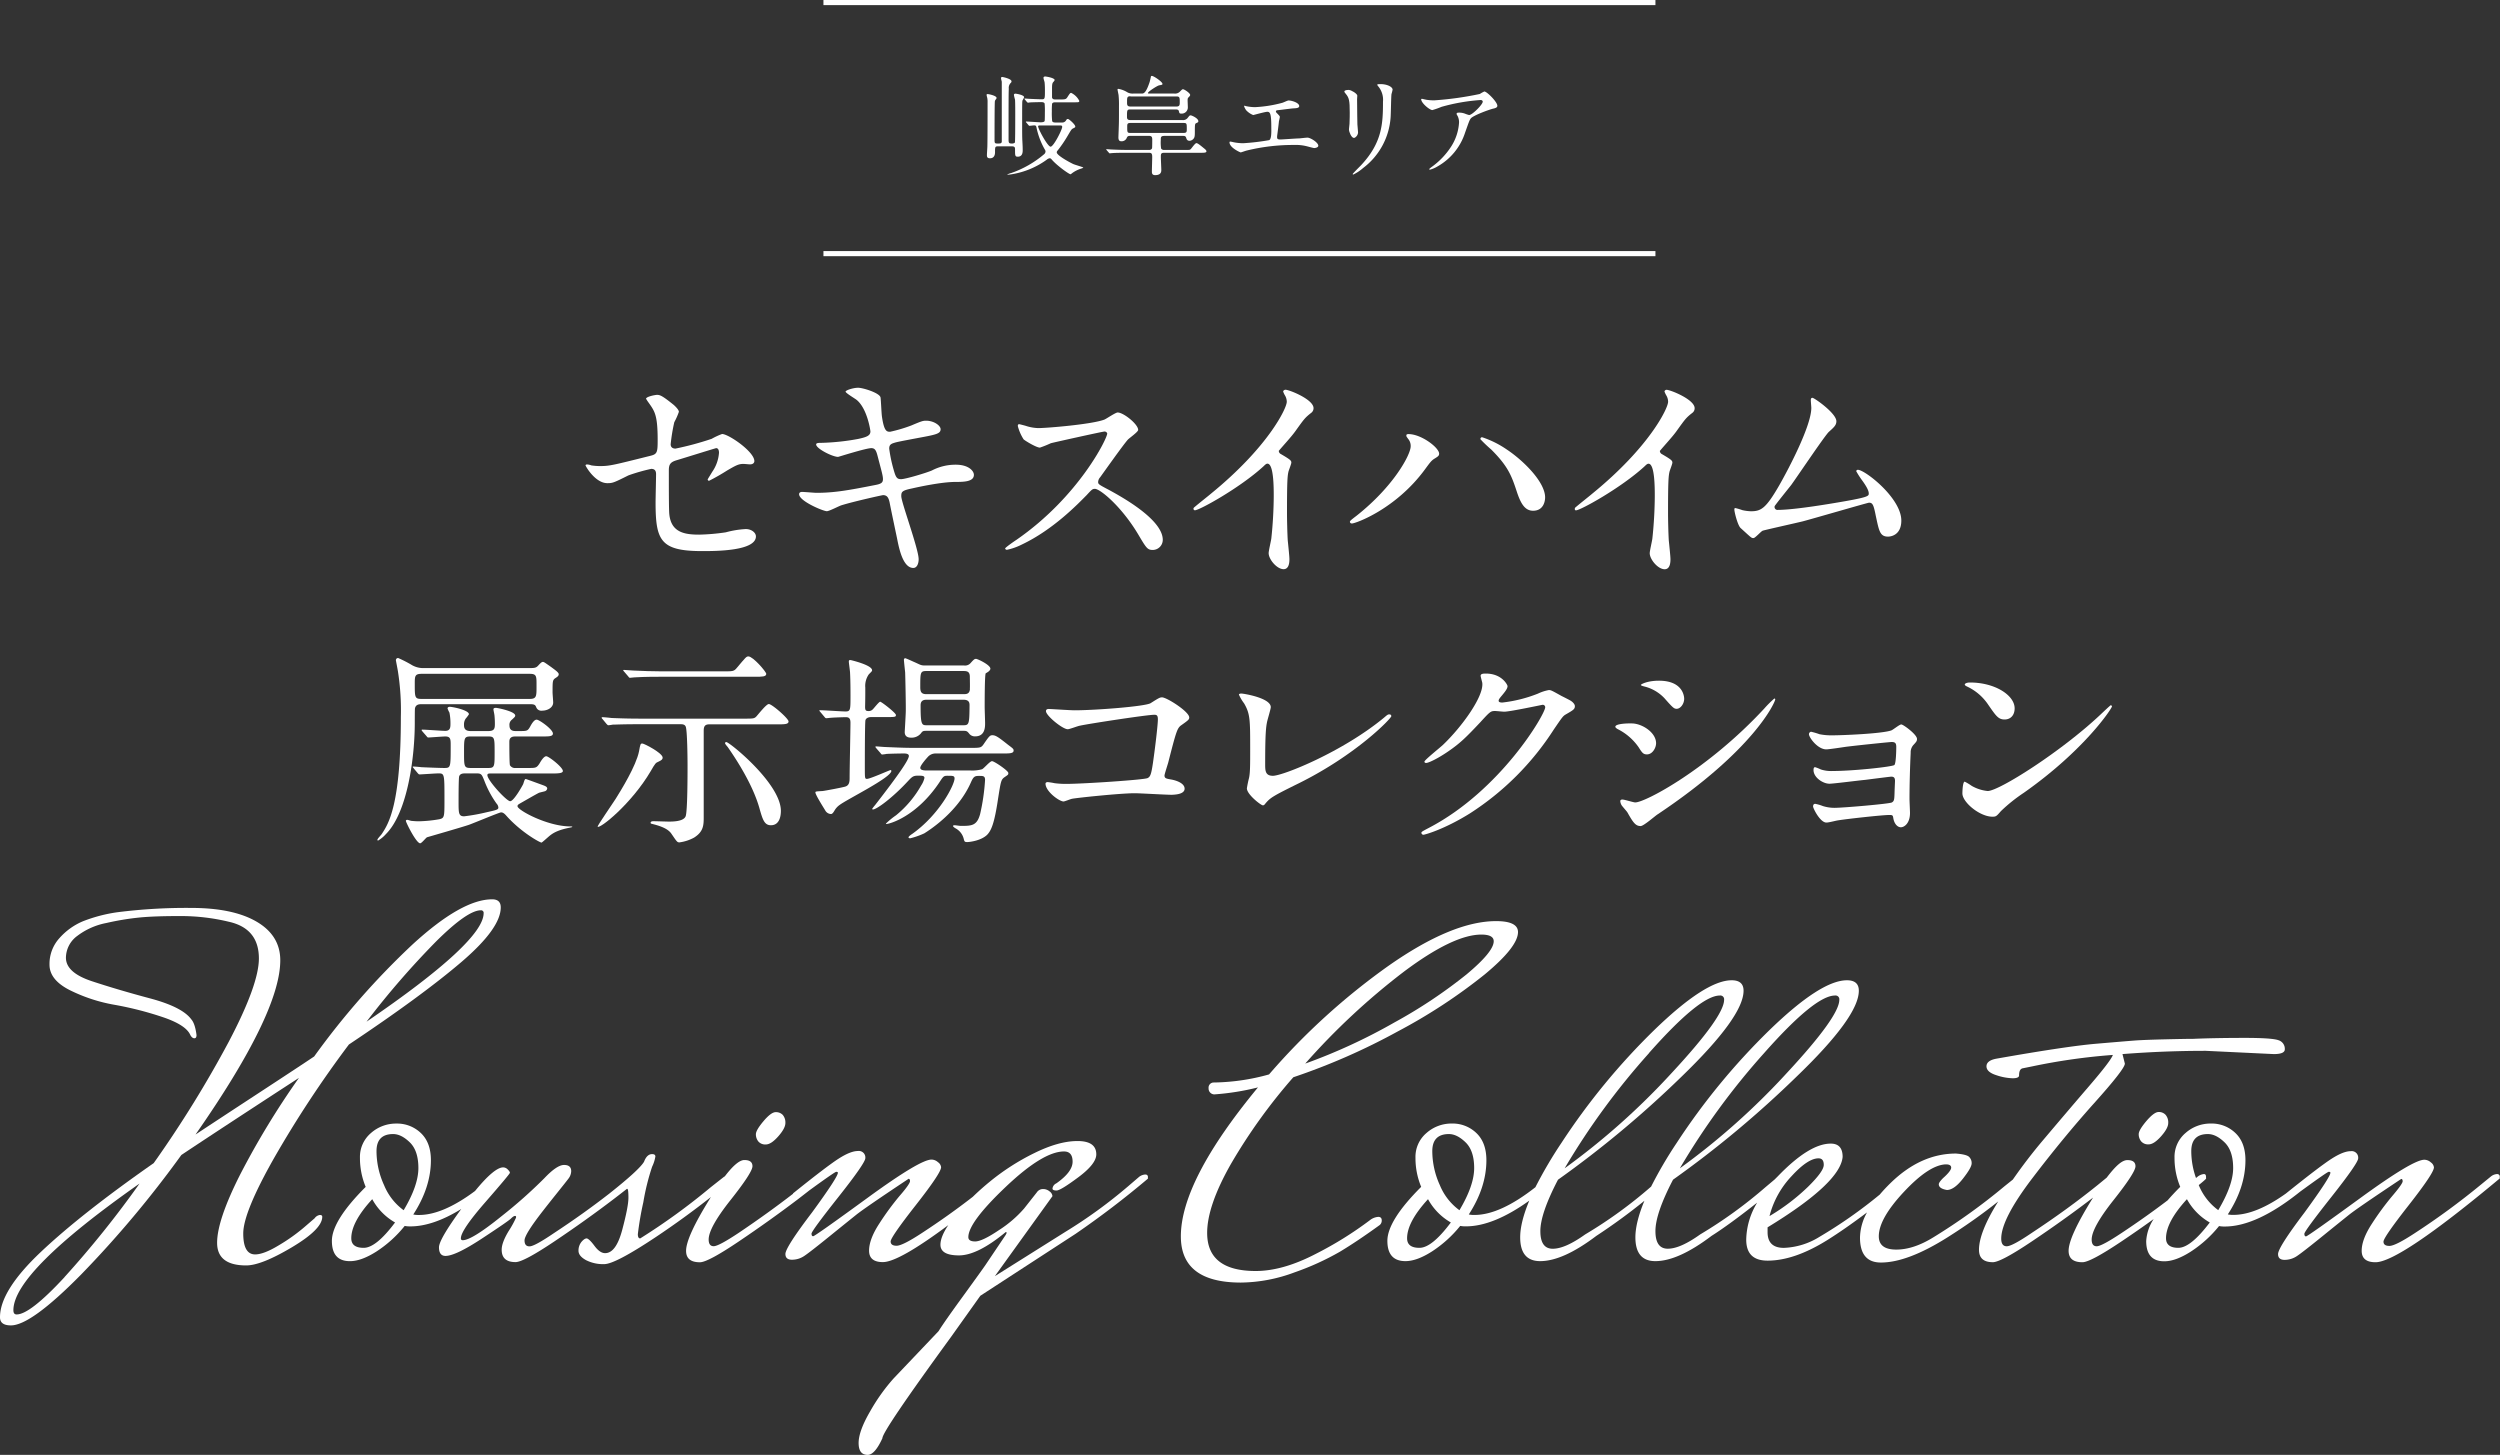
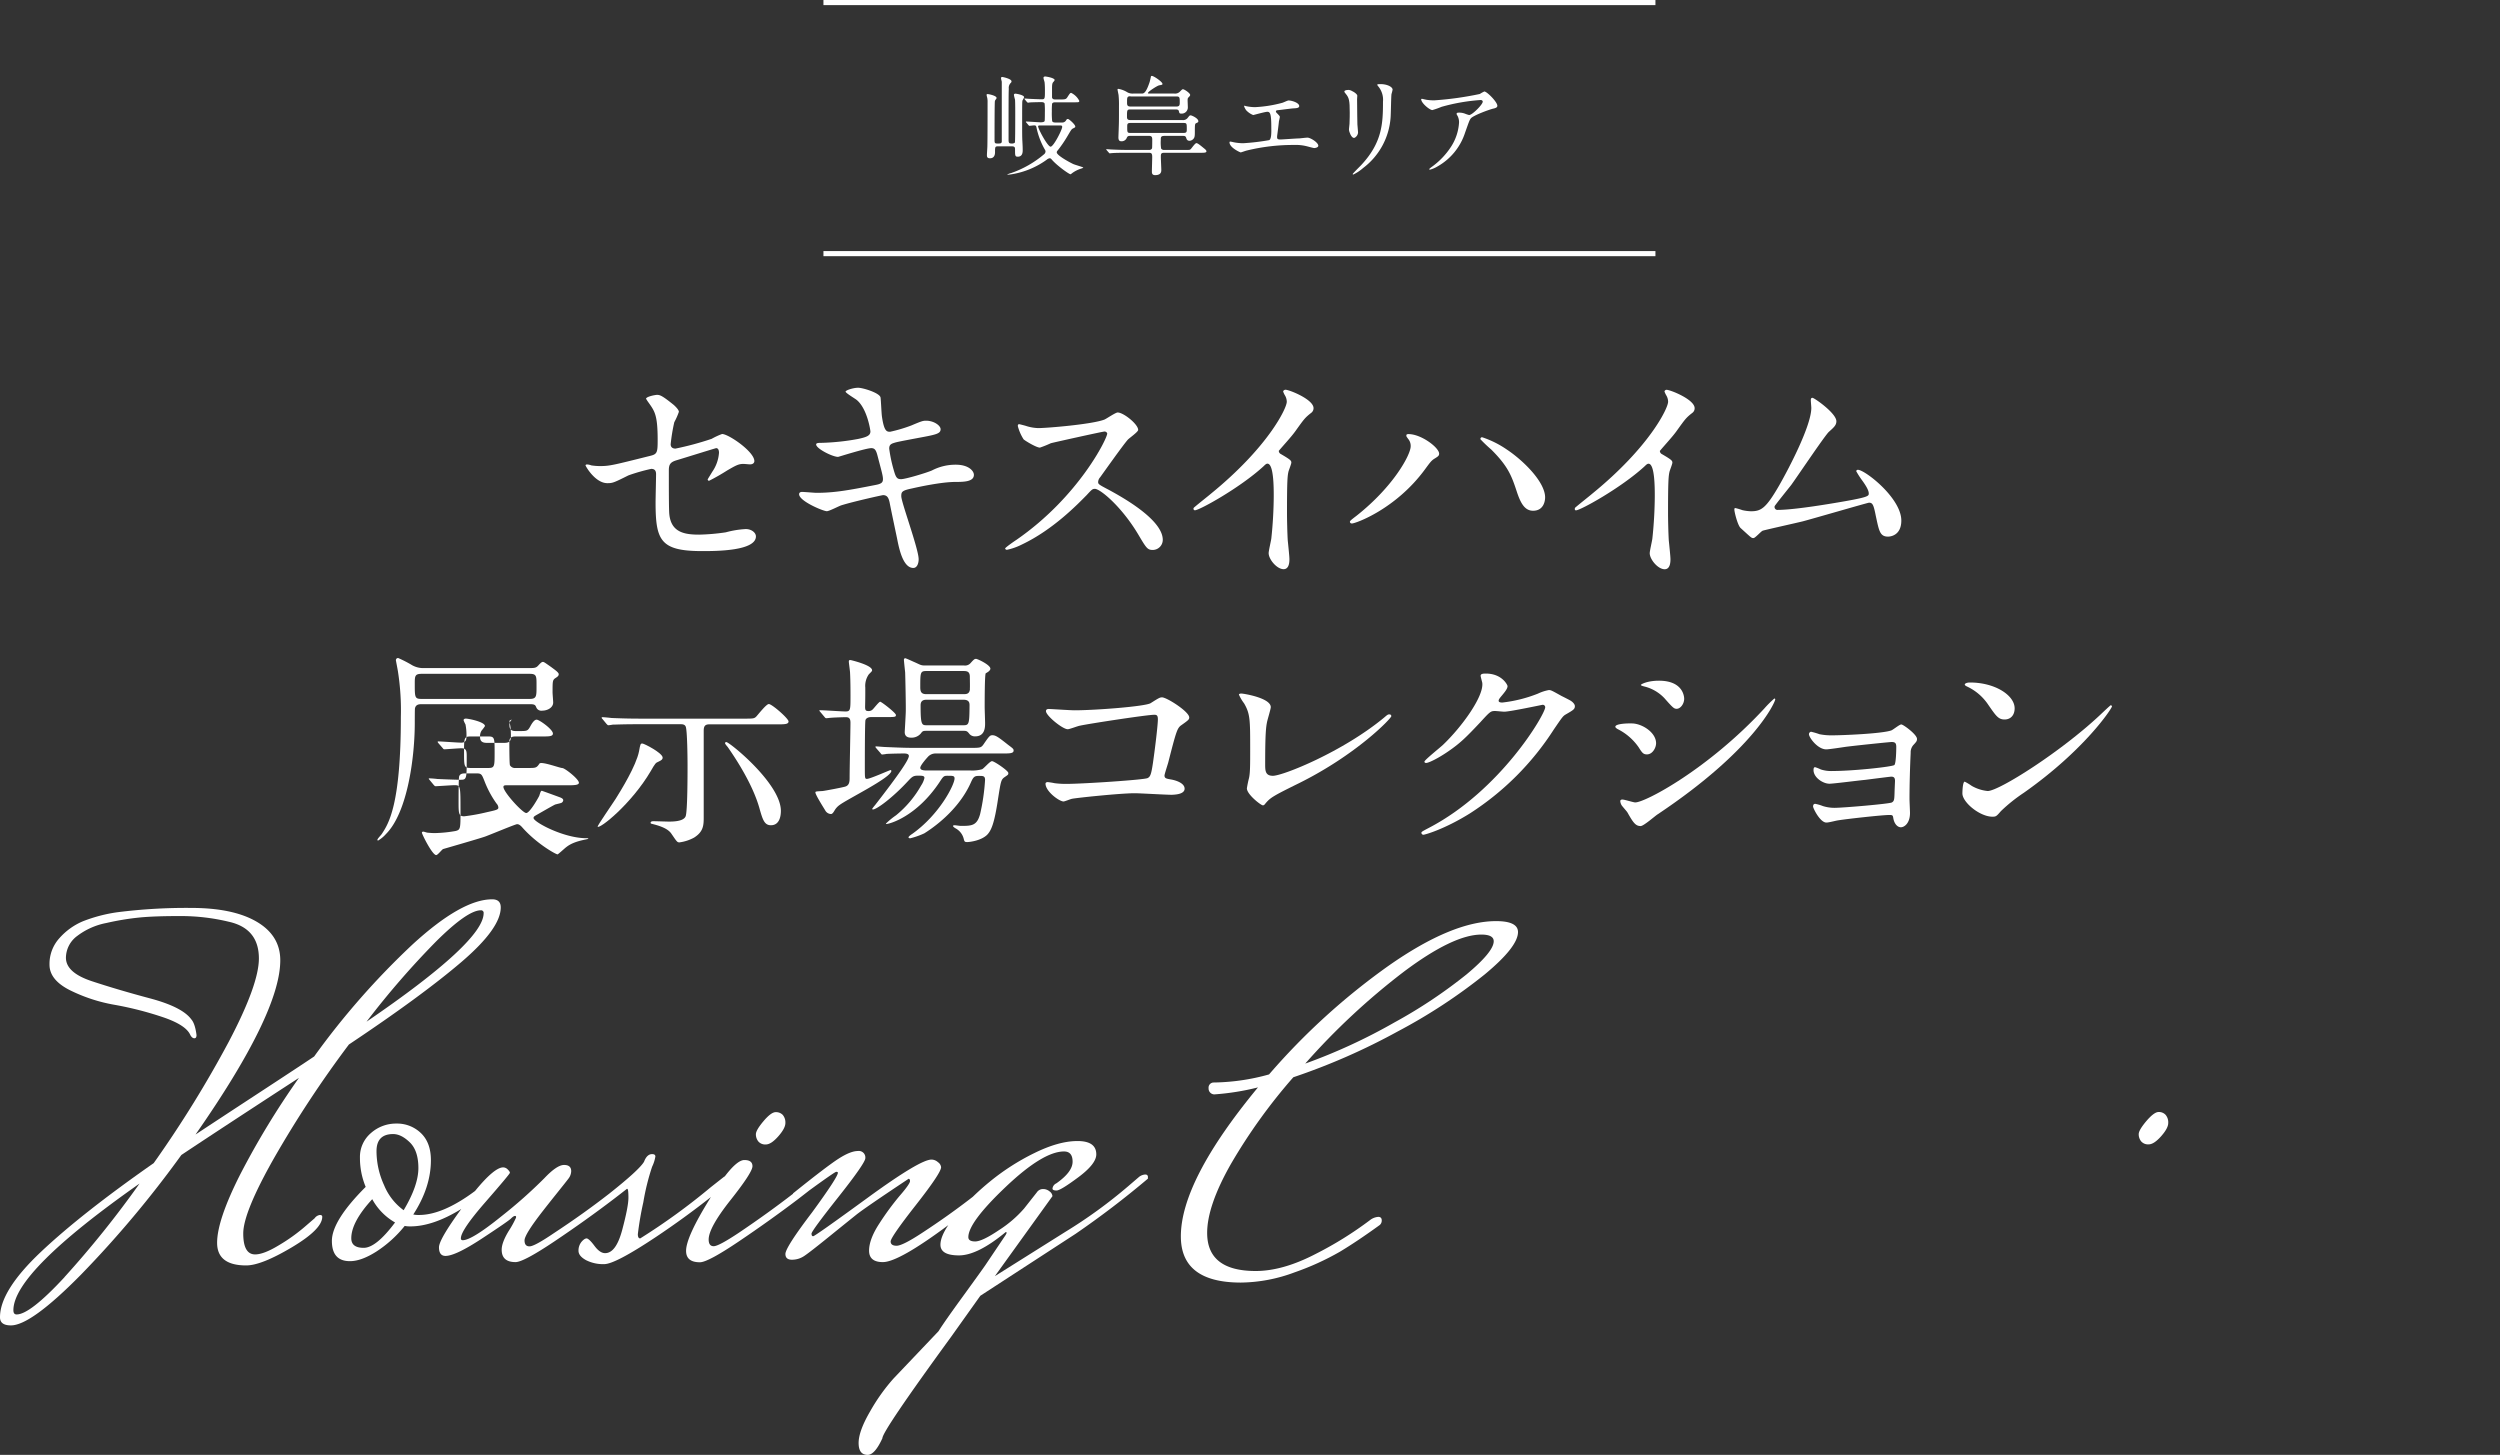
<svg xmlns="http://www.w3.org/2000/svg" viewBox="0 0 767.11 446.42">
  <rect x="0" y="0" width="767.11" height="446.42" fill="#333333" stroke="none" />
  <defs>
    <style>.cls-1{fill:#fff;}</style>
  </defs>
  <g id="レイヤー_2" data-name="レイヤー 2">
    <g id="レイヤー_1-2" data-name="レイヤー 1">
      <rect class="cls-1" x="252.67" width="255.29" height="1.57" />
      <rect class="cls-1" x="252.67" y="77.04" width="255.29" height="1.57" />
      <path class="cls-1" d="M320.32,47.37a31.38,31.38,0,0,1-10,5.71,5.13,5.13,0,0,0-1.24.47c0,.07.06.07.1.07s.84-.07,1.38-.17A25.16,25.16,0,0,0,321.19,49a1.8,1.8,0,0,1,.91-.44c.27,0,.44.17.81.61,1.64,1.81,5.14,4.3,5.58,4.3.1,0,.4-.27.57-.4a9.49,9.49,0,0,1,2.52-1.28c.17-.07.81-.23.81-.37s-2.66-.87-3.13-1.11c-1.58-.77-5-2.69-5-3.56a.79.79,0,0,1,.27-.57A37.69,37.69,0,0,0,327.41,42c1.25-2.12,1.38-2.36,1.79-2.56.74-.37.74-.37.74-.64,0-.57-1.89-2.29-2.26-2.29s-.43.24-.6.47a1.33,1.33,0,0,1-1.28.61h-2c-.21,0-.78,0-.95-.44a22.31,22.31,0,0,1-.1-3,21.92,21.92,0,0,1,.07-2.29c.17-.47.71-.47,1-.47H330c.87,0,1.18,0,1.18-.43a5.49,5.49,0,0,0-2.49-2.46c-.3,0-.41.14-1.21,1.38-.41.64-.81.64-2.32.64h-1.35c-.44,0-.87-.07-1-.61,0-.17,0-2.45,0-2.72,0-1.25.07-1.65.37-2a2.31,2.31,0,0,0,.44-.61c0-.7-2.66-1.11-2.89-1.11s-.54.07-.54.41.34,1.21.34,1.44c.1.84.1,2.19.1,2.36,0,2.62,0,2.79-1,2.79-.6,0-2.89-.1-3.66-.14-.21,0-1.25-.1-1.52-.1-.06,0-.1,0-.1.07s0,.1.14.24l.63.77c.11.1.21.2.31.2a1.91,1.91,0,0,0,.47-.07c.77-.06,2.72-.1,3.56-.1.34,0,.91,0,1.08.44a24.88,24.88,0,0,1,.07,2.79c0,.4,0,2.32-.07,2.56s-.54.4-1.18.4-3.76-.24-4.47-.24c-.07,0-.1,0-.1.11s0,.1.13.2l.64.77c.14.14.2.24.31.24s1.27-.14,1.47-.14c.48,0,.58.17.68.57a23,23,0,0,0,2.55,6.8,1.15,1.15,0,0,1,.24.64A1.16,1.16,0,0,1,320.32,47.37Zm-1.78-8.58c0-.27.26-.3.53-.3h6.23c.26,0,.63,0,.63.44,0,.84-2.65,6.08-3.56,6.08S318.54,39.53,318.54,38.79Z" />
      <path class="cls-1" d="M305.72,30.28a.51.51,0,0,0,.07-.23c0-.68-2.32-1.18-2.76-1.18-.1,0-.3,0-.3.27a5.91,5.91,0,0,0,.2.87,6.65,6.65,0,0,1,.1,1.42c0,2.42,0,11-.06,13.38,0,.44-.14,2.35-.14,2.76s0,1,.94,1c1.25,0,1.55-1,1.55-1.85,0-1.61,0-1.82.94-1.82h4.2c1,0,1,.44,1,1,0,1.81,0,2.18.84,2.18,1.51,0,1.51-1.48,1.51-2s0-.94-.1-2.79c-.07-1.08-.07-3.33-.07-4.54,0-7.53,0-7.67.14-8a8.74,8.74,0,0,0,.47-.9c0-.74-2.49-1.11-2.66-1.11s-.47.06-.47.37.3,1.31.34,1.54c.06,1.08.06,3.23.06,4.41,0,1,0,8.41-.1,8.64s-.57.34-.77.34c-.84,0-1.18,0-1.18-1.08,0-12.41,0-13.79.07-15.74a2.15,2.15,0,0,1,.71-1.88.91.91,0,0,0,.13-.37c0-.81-2.69-1.35-2.83-1.35a.36.36,0,0,0-.4.34,11,11,0,0,0,.24,1.11c0,.5,0,1.11,0,2.52V43.5c-.1.54-.47.54-1.31.54s-.91-.17-.91-1.15c0-1.54,0-11.26.1-11.8C305.32,30.82,305.35,30.79,305.72,30.28Z" />
      <path class="cls-1" d="M352.63,46h-7c-1.55,0-3.06-.06-4.61-.13-.2,0-1.24-.1-1.48-.1-.07,0-.1,0-.1.07s0,.06.13.23l.64.74c.14.17.2.24.31.24s.6-.07.7-.07c1.18-.1,3.5-.1,4.24-.1h7.09c.78,0,1,.23,1,1.31,0,.64-.1,3.73-.1,4.44,0,.4,0,1.11,1,1.11,1.89,0,1.89-1.14,1.89-1.62s-.14-3.32-.14-3.93c0-.91,0-1.31,1.05-1.31h11.13c1.14,0,1.81,0,1.81-.47,0-.2-.23-.47-.47-.67-1.61-1.32-2.22-1.82-2.62-1.82s-1.41,1.51-1.72,1.82-.47.26-1.85.26h-6.25a1,1,0,0,1-1-.43,12.87,12.87,0,0,1-.1-2.63c0-.8,0-1.24,1.11-1.24H363c.33,0,.77,0,.94.5s.27,1,1.11,1a1.75,1.75,0,0,0,1.24-.71c.34-.47.34-1,.34-2.42,0-2,.07-2.12.44-2.29.6-.26.63-.33.63-.6,0-.87-2-1.78-2.35-1.78s-.37.1-1,.87a1.76,1.76,0,0,1-1.55.57H346.81c-1,0-1-.57-1-1.07,0-1.92,0-2.19,1.05-2.19H360.8c.24,0,.81,0,.94.54s.14.74.74.74a1.89,1.89,0,0,0,2-1.95c0-.34-.07-1.85-.07-2.19,0-.57.14-.7.24-.8.47-.48.54-.58.54-.81,0-.51-1.75-1.72-2.19-1.72-.24,0-.3.07-.87.64a2.06,2.06,0,0,1-1.79.68h-7.6c-.3,0-.5,0-.5-.17,0-.41,2.86-2.26,3.46-2.36.78-.13,1-.17,1-.43,0-.64-2.69-2.46-3.26-2.46-.2,0-.27.07-.3.27s-.31,1.38-.37,1.58c-1.18,3.57-1.89,3.57-2.46,3.57h-2.59a3.3,3.3,0,0,1-1.78-.38,7.58,7.58,0,0,0-2.82-1.07.2.2,0,0,0-.21.2c0,.2.27,1.41.31,1.68a28.61,28.61,0,0,1,.13,3.37c0,4.43,0,4.94-.07,6.65,0,.44-.1,2.56-.1,3s.07,1.18.81,1.18a1.69,1.69,0,0,0,1.71-.94c.21-.51.37-.71,1.11-.71h5.75c.91,0,1,.47,1,1.18,0,.3,0,2.49-.07,2.65A.85.85,0,0,1,352.63,46Zm-5.75-16.41H361c1,0,1,.41,1,1.82,0,.7,0,1.28-1,1.28H346.88c-1.05,0-1.05-.58-1.05-1.25C345.83,29.91,345.83,29.54,346.88,29.54Zm0,11.2c-1,0-1-.2-1-1.85,0-.84,0-1.21,1-1.21h16.28c1,0,1,.2,1,1.85,0,.84,0,1.21-1,1.21Z" />
      <path class="cls-1" d="M389.44,43a69.46,69.46,0,0,1-8,.95,15.45,15.45,0,0,1-2.93-.31,9.23,9.23,0,0,0-1-.2.22.22,0,0,0-.24.24c0,1.65,3.3,3.09,3.43,3.09s1.51-.5,1.82-.57a59.93,59.93,0,0,1,14.56-1.72,13.85,13.85,0,0,1,4.07.44c.4.1,1.85.51,2.12.51.1,0,1.24-.1,1.24-.71,0-1-2.42-2.49-3.33-2.49-.37,0-2.08.2-2.49.24-.9,0-5.14.33-5.82.33s-1-.13-1-.64c0-.06,0-.2,0-.37.2-1.54.44-3.29.57-4.64a11.81,11.81,0,0,0,.27-1.24c0-.27-.1-.37-.91-1.21a.82.82,0,0,1-.3-.51c0-.3.37-.37.5-.37.71-.06,4.14-.53,4.91-.57s1.75-.07,1.75-.7c0-1-2.25-1.72-3.29-1.72-.31,0-1.58.64-1.89.71a39,39,0,0,1-8.4,1.34,13.93,13.93,0,0,1-2.83-.33,1,1,0,0,0-.47-.1c-.13.13.24.87.57,1.34a5.78,5.78,0,0,0,2.19,1.51c.13,0,3.63-1,4.34-1,.94,0,1.21.88,1.21,4.85C390.12,40.81,390.12,42.69,389.44,43Z" />
      <path class="cls-1" d="M415.07,53.39c0,.1.06.16.2.16a13.36,13.36,0,0,0,3-2A21.27,21.27,0,0,0,426.7,36c.1-1.18.14-6.23.27-7.13a12.7,12.7,0,0,0,.34-1.35c0-.87-1.68-1.71-3.7-1.71-1,0-1,.1-1,.2s0,.13.44.67a6.41,6.41,0,0,1,1.31,4.51c0,6.72-.24,12.57-6.72,19.5C417.25,51.1,415.07,53.25,415.07,53.39Z" />
      <path class="cls-1" d="M413.82,27.59c-.77,0-1.31.2-1.31.44s.17.47.44.77c1,1.21,1.21,2,1.21,5.75,0,.61,0,1.92-.07,3.43,0,.27-.17,1.42-.17,1.69,0,.87.78,2.65,1.52,2.65.5,0,1.27-.84,1.27-1.71,0-.34-.17-2-.2-2.42,0-.81-.1-3.84-.1-7.74,0-.17.07-.94.07-1.11C416.48,28.77,414.63,27.59,413.82,27.59Z" />
      <path class="cls-1" d="M439.24,51.27c-.61.47-.67.54-.67.64s.06.16.2.16a8.94,8.94,0,0,0,2.32-1,18.34,18.34,0,0,0,8.47-10.39c1.18-3.33,1.31-3.74,1.72-4.31.7-.94,5.85-2.82,7-3.06s1.17-.64,1.17-.87c0-1.14-3.19-4.37-4-4.37a10.73,10.73,0,0,0-1.38.77,100.13,100.13,0,0,1-13.93,1.95,14.67,14.67,0,0,1-2.11-.13c-.27,0-1.62-.34-1.72-.34s-.23.07-.23.13c0,1.18,2.62,3.33,3.43,3.33a27,27,0,0,0,2.82-1,58.59,58.59,0,0,1,12-2.09c.43,0,.64.27.64.51,0,.87-3.23,4.1-4.18,4.1a9.6,9.6,0,0,1-1.31-.44,5,5,0,0,0-1.81-.3c-.2,0-.71,0-.71.3s0,.21.3.74a4.25,4.25,0,0,1,.44,2A15.35,15.35,0,0,1,445.26,45,23.09,23.09,0,0,1,439.24,51.27Z" />
      <path class="cls-1" d="M186.39,148.26c1.63,0,2.07-.21,6.44-2.39a56.29,56.29,0,0,1,7-2c1,0,1.48.5,1.48,1.62s-.15,7.33-.15,8.74c0,11.7,1.55,14.87,14.36,14.87,4,0,16.43,0,16.43-4.51,0-1.12-1.33-2.25-3.11-2.25a29.23,29.23,0,0,0-6.14,1,63.91,63.91,0,0,1-8.14.71c-4.44,0-8.59-.64-9.18-6.2-.15-1.34-.15-7.68-.15-13.6,0-1.84.59-2.47,2.29-3,1-.29,12.07-3.74,12.22-3.74.81,0,.88,1,.88,1.41a11.7,11.7,0,0,1-2.07,5.85c-.15.28-1.4,2.25-1.4,2.33a.41.41,0,0,0,.44.42,63.54,63.54,0,0,0,5.55-3.17c2.67-1.55,3.48-2,5-2,.3,0,1.7.14,2,.14,1,0,1.33-.56,1.33-1,0-2.89-7.92-8.32-9.91-8.32a21.67,21.67,0,0,0-3.19,1.48,92.09,92.09,0,0,1-11.1,3c-.89,0-1.48-.42-1.48-1.34a56.57,56.57,0,0,1,1.11-6.76,20.84,20.84,0,0,0,1.41-3.18c0-.7-1.33-1.9-1.56-2.11-3.4-2.75-4.21-3.1-5.1-3.1-.67,0-3.41.56-3.41,1.2a14.8,14.8,0,0,0,.89,1.34c1.78,2.53,2.67,3.73,2.67,11.34,0,3.74-.15,4.3-2.15,4.8-11.25,2.81-12.51,3.17-15.47,3.17a17.39,17.39,0,0,1-2.74-.21,4.38,4.38,0,0,0-1.33-.29c-.15,0-.44.07-.44.29S182.62,148.26,186.39,148.26Z" />
      <path class="cls-1" d="M268.53,148.83c-7.91,1.55-12.35,2.39-18,2.39-.67,0-3.77-.28-4.44-.28-.37,0-.89.14-.89.71,0,2.11,7.4,5.21,8.51,5.21.74,0,3.78-1.62,4.52-1.83,3.62-1.13,12.43-3.1,12.73-3.1,1.33,0,1.7.91,2,2.18.29,1.62,1.92,9.3,2.29,11.07.59,3,1.78,9.09,5,9.09,1.11,0,1.63-1.34,1.63-2.68,0-3.1-5.33-17.48-5.33-19.31,0-1.34.15-1.76,3.26-2.4,2.14-.49,9.1-2,13.32-2,2.66,0,5.7-.07,5.7-2.18,0-1.2-1.63-3.11-5.55-3.11a15.68,15.68,0,0,0-7.33,1.77c-1.78.77-8.14,2.67-9.47,2.67s-1.63-.63-2.3-3a43.86,43.86,0,0,1-1.33-6.34c0-.77.15-1.41,1.41-1.76.81-.28,1.48-.42,7.47-1.55,5.4-1,6.89-1.27,6.89-2.68,0-1.13-2.08-2.61-4.45-2.61-1,0-1.4.14-4.58,1.48a46,46,0,0,1-6.44,1.91c-1,0-1.85,0-2.52-4.58-.15-.85-.3-4.94-.44-5.92-.23-1.41-5.41-3-6.89-3s-3.84.77-3.84,1.19,2.88,2.12,3.4,2.54c3.26,2.68,4.22,9.37,4.22,9.66,0,1.33-1.19,1.76-3.78,2.32a71.37,71.37,0,0,1-11.39,1.2c-.67,0-1.48,0-1.48.49,0,1.27,5,3.81,6.73,3.81.15,0,8.51-2.68,10.21-2.68,1.11,0,1.48.71,1.93,2.47,1,3.87,1.63,5.92,1.63,7S270.46,148.48,268.53,148.83Z" />
      <path class="cls-1" d="M333.36,152c1.63-1.76,1.85-2,2.59-2,1.63,0,8.14,5.36,13.25,13.89,2.59,4.37,2.88,4.86,4.59,4.86a3.11,3.11,0,0,0,3-3.1c0-6.41-13.25-13.53-16.58-15.36-3.11-1.62-3.25-1.76-3.25-2.4a2.24,2.24,0,0,1,.59-1.41c1.18-1.62,7-9.86,8.51-11.56.44-.49,3.18-2.39,3.18-3,0-1.76-4.51-5.35-6.29-5.35-.66,0-3.4,1.9-4.07,2.18-3.85,1.48-17.76,2.61-20.28,2.61a13.62,13.62,0,0,1-3.92-.71c-.22-.07-1.85-.49-1.92-.49-.37,0-.45.21-.45.57a13.93,13.93,0,0,0,1.78,4.08c.44.43,3.92,2.54,5,2.54a33.09,33.09,0,0,0,3.33-1.34c.37-.14,15.91-3.59,16.43-3.59a.84.84,0,0,1,.89.56c.22,1.13-8.59,19.38-27.9,32.7-.45.28-3.41,2.33-3.41,2.61s.37.42.52.42a18.65,18.65,0,0,0,4.59-1.62C323.22,162.5,330.77,154.61,333.36,152Z" />
      <path class="cls-1" d="M366.66,156.58c1.33,0,13.76-6.84,21-13.46.59-.57.88-.85,1.25-.85,1.93,0,1.93,7.4,1.93,9.94a129.31,129.31,0,0,1-.74,13c-.08.7-.82,3.8-.82,4.51,0,1.9,2.52,4.93,4.59,4.93,1.78,0,1.78-2.4,1.78-3.1,0-.92-.44-5-.52-5.85-.15-2.75-.22-6.55-.22-8.46,0-9.72.15-11.2.44-12.47.08-.42.89-2.4.89-2.82,0-.63-.3-.92-3.18-2.61a1.12,1.12,0,0,1-.67-1c1.41-1.69,3.78-4.23,5-5.92,2.74-3.81,3-4.23,5-5.78a1.77,1.77,0,0,0,.66-1.41c0-2.68-7.47-5.64-8.58-5.64-.37,0-.74.28-.74.56a6.72,6.72,0,0,0,.52,1.13,3.87,3.87,0,0,1,.59,2c0,2-5.77,13.95-23.24,28.18-1.18,1-3.26,2.61-5.18,4.23a.63.63,0,0,0-.22.5C366.29,156.44,366.44,156.58,366.66,156.58Z" />
      <path class="cls-1" d="M437.26,144c1.48-2,1.92-2.68,3-3.32,1-.63,1.33-.84,1.33-1.48,0-1.83-5.47-6-9.4-6-.37,0-.66.07-.66.42s.07.36.51,1a3.32,3.32,0,0,1,.82,2.33c0,2.53-5.18,12.26-16.58,21.28-1.85,1.41-2.07,1.62-2.07,1.9a.56.56,0,0,0,.59.5C415.87,160.67,428.3,156.23,437.26,144Z" />
      <path class="cls-1" d="M454.8,134.17a.49.49,0,0,0-.52.63,44.88,44.88,0,0,0,3.33,3.17c5,5,6.14,7.83,7.7,12.55,1.18,3.66,2.44,6.2,5.1,6.2,3.26,0,3.7-3,3.7-4.09,0-4.72-6.66-11.34-11.91-14.8A29.67,29.67,0,0,0,454.8,134.17Z" />
      <path class="cls-1" d="M510.74,120.14a6.72,6.72,0,0,0,.52,1.13,3.87,3.87,0,0,1,.59,2c0,2-5.77,13.95-23.24,28.18-1.18,1-3.25,2.61-5.18,4.23a.63.63,0,0,0-.22.5c0,.28.15.42.37.42,1.33,0,13.76-6.84,21-13.46.59-.57.89-.85,1.26-.85,1.92,0,1.92,7.4,1.92,9.94a129.31,129.31,0,0,1-.74,13c-.07.7-.81,3.8-.81,4.51,0,1.9,2.51,4.93,4.59,4.93,1.77,0,1.77-2.4,1.77-3.1,0-.92-.44-5-.52-5.85-.15-2.75-.22-6.55-.22-8.46,0-9.72.15-11.2.44-12.47.08-.42.89-2.4.89-2.82,0-.63-.29-.92-3.18-2.61a1.13,1.13,0,0,1-.66-1c1.4-1.69,3.77-4.23,5-5.92,2.74-3.81,3-4.23,5-5.78a1.74,1.74,0,0,0,.67-1.41c0-2.68-7.48-5.64-8.59-5.64C511.11,119.58,510.74,119.86,510.74,120.14Z" />
      <path class="cls-1" d="M538.05,165.11c.51,0,2.29-2.05,2.81-2.26s10.36-2.39,12.36-2.89c3.18-.84,19.9-5.71,20.27-5.71,1.12,0,1.41.64,2.08,4,1,4.65,1.26,6.41,3.77,6.41.52,0,4.07-.21,4.07-4.93,0-6.91-11.17-15.57-13.32-15.57a.49.49,0,0,0-.52.42,25.93,25.93,0,0,0,1.71,2.68c1.47,2,2.14,3.31,2.14,4.15s0,1.2-10.88,3c-9.77,1.63-14.73,2.05-17,2.05a.9.9,0,0,1-1-1.13c.07-.28,4.29-5.5,5.11-6.55,1.84-2.54,10.36-15.23,11.54-16.28,1.48-1.34,2.29-2,2.29-3.24,0-2.47-6.8-7.19-7.32-7.19s-.52.42-.52.77.15,2,.15,2.33c0,5.35-6.66,18.18-9.92,23.89-4,6.91-5.48,7.82-8.59,7.82a13.54,13.54,0,0,1-2.66-.35,18.67,18.67,0,0,0-2.15-.64c-.29,0-.29.29-.29.5,0,.7,1,4.79,1.92,5.64C537.38,165,537.38,165.11,538.05,165.11Z" />
-       <path class="cls-1" d="M165.52,234.32c-.89,1.33-1.15,1.33-3.5,1.33h-3.76a1.79,1.79,0,0,1-1.78-.83c-.19-.38-.19-6.17-.19-7.25,0-1.59,1.27-1.59,2-1.59h8c2.16,0,3.37,0,3.37-.89,0-1.28-4.2-4.27-5-4.27s-1.59,1.4-2,2.17c-.76,1.33-1,1.33-3.25,1.33h-1.08c-.7,0-2,0-2-1.71a1.92,1.92,0,0,1,.76-1.79c.89-.82,1-.95,1-1.27,0-1.27-5.47-2.35-5.92-2.35s-.76.12-.76.44.25,1.27.32,1.91a25.33,25.33,0,0,1,.12,2.55c0,1.4-.12,2.22-2,2.22h-5.47c-1.91,0-2-1.14-2-1.91a3.13,3.13,0,0,1,.51-1.9,10.37,10.37,0,0,0,1-1.34c0-1.27-5-2.29-5.86-2.29-.44,0-.7.19-.7.51a7.35,7.35,0,0,0,.58,1.27,16.79,16.79,0,0,1,.31,3.31c0,1.14,0,2.29-1.59,2.29-1.08,0-6-.38-7.06-.38-.06,0-.19,0-.19.13s0,.12.25.44l1.28,1.47c.19.25.31.38.5.38.45,0,4.46-.32,5.22-.32,1.66,0,1.66.89,1.66,2.8,0,6.87,0,6.87-2.1,6.87-1.09,0-6.05-.19-7-.25-.39-.07-2-.19-2.3-.19-.06,0-.25,0-.25.12s.19.26.32.45l1.21,1.46c.19.19.32.39.57.39.51,0,5-.32,5.79-.32,1.85,0,1.85.19,1.85,7.95,0,5.41,0,5.73-1.53,6.11a41.54,41.54,0,0,1-6.36.64c-.7,0-1.53-.06-2.23-.13-.19,0-1.08-.32-1.27-.32s-.45.07-.45.32c0,.45,3.18,6.88,4.39,6.88.45,0,1.72-1.66,2.1-1.85.19-.06,10.82-3.12,12.86-3.82,1.59-.57,9.35-3.82,9.86-3.82s1,.32,1.59,1c4.52,5.09,10.31,8.27,10.82,8.27.19,0,2.23-1.91,2.68-2.23,1.14-.89,2.73-1.71,6-2.35.26-.07.77-.13.77-.26s-.51-.12-.58-.12c-7.06,0-16.23-5-16.23-6.18,0-.44.13-.51,1.47-1.27s3.63-2.1,5.09-2.86c.13-.07,1.59-.39,1.91-.51a1,1,0,0,0,.64-.83c0-.51-.7-.76-1-.89-.51-.19-5.47-2-5.54-2-.31,0-.38.13-.82,1.53-.13.32-2.87,5.28-4,5.28s-7-6.43-7-8c0-.51.5-.51.95-.51h18.52c2,0,3.69,0,3.69-.77,0-1.14-4.33-4.52-5.09-4.52S166,233.49,165.52,234.32Zm-13.18,12.22a2.09,2.09,0,0,1,.58,1.21c0,.63-.32.76-3.5,1.46a59.16,59.16,0,0,1-7,1.27c-1.71,0-1.71-1-1.71-4.45,0-1.28,0-7.32.19-7.83.32-.89,1.27-.89,2-.89h3.37c1.47,0,1.59.38,2.36,2.29A30.92,30.92,0,0,0,152.34,246.54Zm-2.48-10.89h-5.47c-2,0-2-.51-2-4.83s0-4.84,2-4.84h5.47c1.91,0,1.91.51,1.91,4.84S151.77,235.65,149.86,235.65Z" />
+       <path class="cls-1" d="M165.52,234.32c-.89,1.33-1.15,1.33-3.5,1.33h-3.76a1.79,1.79,0,0,1-1.78-.83c-.19-.38-.19-6.17-.19-7.25,0-1.59,1.27-1.59,2-1.59h8c2.16,0,3.37,0,3.37-.89,0-1.28-4.2-4.27-5-4.27s-1.59,1.4-2,2.17c-.76,1.33-1,1.33-3.25,1.33h-1.08c-.7,0-2,0-2-1.71a1.92,1.92,0,0,1,.76-1.79s-.76.12-.76.44.25,1.27.32,1.91a25.33,25.33,0,0,1,.12,2.55c0,1.4-.12,2.22-2,2.22h-5.47c-1.91,0-2-1.14-2-1.91a3.13,3.13,0,0,1,.51-1.9,10.37,10.37,0,0,0,1-1.34c0-1.27-5-2.29-5.86-2.29-.44,0-.7.19-.7.51a7.35,7.35,0,0,0,.58,1.27,16.79,16.79,0,0,1,.31,3.31c0,1.14,0,2.29-1.59,2.29-1.08,0-6-.38-7.06-.38-.06,0-.19,0-.19.13s0,.12.25.44l1.28,1.47c.19.25.31.38.5.38.45,0,4.46-.32,5.22-.32,1.66,0,1.66.89,1.66,2.8,0,6.87,0,6.87-2.1,6.87-1.09,0-6.05-.19-7-.25-.39-.07-2-.19-2.3-.19-.06,0-.25,0-.25.12s.19.26.32.45l1.21,1.46c.19.19.32.39.57.39.51,0,5-.32,5.79-.32,1.85,0,1.85.19,1.85,7.95,0,5.41,0,5.73-1.53,6.11a41.54,41.54,0,0,1-6.36.64c-.7,0-1.53-.06-2.23-.13-.19,0-1.08-.32-1.27-.32s-.45.07-.45.32c0,.45,3.18,6.88,4.39,6.88.45,0,1.72-1.66,2.1-1.85.19-.06,10.82-3.12,12.86-3.82,1.59-.57,9.35-3.82,9.86-3.82s1,.32,1.59,1c4.52,5.09,10.31,8.27,10.82,8.27.19,0,2.23-1.91,2.68-2.23,1.14-.89,2.73-1.71,6-2.35.26-.07.77-.13.77-.26s-.51-.12-.58-.12c-7.06,0-16.23-5-16.23-6.18,0-.44.13-.51,1.47-1.27s3.63-2.1,5.09-2.86c.13-.07,1.59-.39,1.91-.51a1,1,0,0,0,.64-.83c0-.51-.7-.76-1-.89-.51-.19-5.47-2-5.54-2-.31,0-.38.13-.82,1.53-.13.32-2.87,5.28-4,5.28s-7-6.43-7-8c0-.51.5-.51.95-.51h18.52c2,0,3.69,0,3.69-.77,0-1.14-4.33-4.52-5.09-4.52S166,233.49,165.52,234.32Zm-13.18,12.22a2.09,2.09,0,0,1,.58,1.21c0,.63-.32.76-3.5,1.46a59.16,59.16,0,0,1-7,1.27c-1.71,0-1.71-1-1.71-4.45,0-1.28,0-7.32.19-7.83.32-.89,1.27-.89,2-.89h3.37c1.47,0,1.59.38,2.36,2.29A30.92,30.92,0,0,0,152.34,246.54Zm-2.48-10.89h-5.47c-2,0-2-.51-2-4.83s0-4.84,2-4.84h5.47c1.91,0,1.91.51,1.91,4.84S151.77,235.65,149.86,235.65Z" />
      <path class="cls-1" d="M116,257.93a10,10,0,0,0,2.42-2c6.75-6.75,8.85-24,8.85-34.05,0-.2,0-4.27.06-4.52.26-1.28,1.4-1.28,2-1.28h33.41c1.27,0,1.53.26,1.78.89a1.67,1.67,0,0,0,1.85,1.09c1.72,0,3.37-1,3.37-2.49,0-.44-.19-2.67-.19-3.11,0-3.44,0-3.82.89-4.4.57-.38,1-.63,1-1.2s-1.47-1.53-2.3-2.17c-2-1.4-2.22-1.59-2.6-1.59s-1,.7-1.28,1c-.7.83-1.21.89-2.61.89H130.32a7,7,0,0,1-4.2-1.08,38.19,38.19,0,0,0-3.94-2,.66.66,0,0,0-.7.71c0,.06.57,3,.63,3.43A77.23,77.23,0,0,1,123,220c0,26.92-3.75,32.71-5.85,35.89-.19.32-1.34,1.47-1.34,1.78C115.81,257.8,115.88,257.93,116,257.93Zm13.37-51.17h33.16c2.22,0,2.1.76,2.1,3.94,0,2.93,0,3.76-2.1,3.76H129.37c-2.1,0-2.1-.45-2.1-4.65C127.27,207.52,127.27,206.76,129.37,206.76Z" />
      <path class="cls-1" d="M232,219.93c-.64.58-1,.58-3.69.58H196.39c-3,0-5.66-.07-8.78-.2-.38-.06-2.36-.25-2.8-.25a.17.17,0,0,0-.19.19c0,.06,0,.13.25.38l1.21,1.47c.26.25.38.44.57.44a10.05,10.05,0,0,0,1.34-.19c.95,0,2.8-.13,8.08-.13h12.67c.57,0,1.34,0,1.65.7.51,1,.58,10.19.58,12,0,2.48,0,13.94-.58,15.53-.38,1-1.84,1.65-5.09,1.65-.63,0-4.07-.12-4.84-.12-.38,0-.82.12-.82.44s.19.32.44.38c1.72.45,4.71,1.21,5.92,3,1.66,2.42,1.78,2.68,2.48,2.68A12.83,12.83,0,0,0,213,257c2.68-1.72,2.93-3.5,2.93-6V224.26c0-1.4.38-2,1.72-2h20.94c2.1,0,3.37,0,3.37-.89s-5.09-5.34-6.05-5.34C235.15,216,232.6,219.3,232,219.93Z" />
      <path class="cls-1" d="M202.12,233.68c.95-.45,1.21-.7,1.21-1.21,0-1.4-5.67-4.33-6.24-4.33s-.63.26-1,2.36c-.89,4.52-5.6,12.09-7.19,14.64-.83,1.33-5.66,8.27-5.53,8.52.57.83,10.37-6.93,16.35-17.12C201,234.32,201.16,234.06,202.12,233.68Z" />
      <path class="cls-1" d="M236.55,253.22c2.67,0,3.06-2.87,3.06-4.39,0-8.4-15.79-21.13-16.74-21.13-.13,0-.19.06-.32.12s-.06.32,0,.45a7.77,7.77,0,0,0,.7.89c2.8,4,7.7,11.58,9.74,18.71C234,251.44,234.51,253.22,236.55,253.22Z" />
-       <path class="cls-1" d="M226.11,204.91C225.22,206,224.9,206,222,206H203c-3,0-5.6-.12-8.72-.25-.38,0-2.35-.19-2.8-.19-.13,0-.25,0-.25.13s.06.12.32.44l1.2,1.4c.2.32.32.45.58.45s1.14-.13,1.33-.13c1-.06,3-.19,8-.19h29.09c2.1,0,3.37,0,3.37-.89,0-.64-4.07-5.35-5.47-5.35C229,201.41,228.79,201.73,226.11,204.91Z" />
      <path class="cls-1" d="M287.15,231.2h20.5c2.1,0,3.37,0,3.37-.89,0-.51-.19-.64-1.72-1.79-2.8-2.22-3.75-2.92-4.77-2.92-.76,0-1,.25-2.74,2.8-.76,1.08-1.08,1.08-4.07,1.08H280.41c-3,0-5.6-.13-8.72-.26-.45,0-2.42-.19-2.8-.19-.19,0-.26,0-.26.13s0,.13.26.45l1.27,1.46c.19.26.32.45.51.45a11.2,11.2,0,0,0,1.4-.19c1.27-.07,3.88-.13,5.28-.13.38,0,1.53,0,1.53.76,0,1.15-3,5.6-10.37,15.08a11.71,11.71,0,0,0-.89,1.15c0,.13.12.19.25.19,1.15,0,6.11-3.69,10.69-8.65,1.21-1.28,1.59-1.72,3-1.72s2.1,0,2.1.7a6.86,6.86,0,0,1-1,2.29,32.12,32.12,0,0,1-7.71,9.16,24,24,0,0,0-3.11,2.55.14.14,0,0,0,.12.13c1,0,9.29-2.29,16.3-12.8,1.2-1.84,1.33-2,2.48-2,1.65,0,2.16,0,2.16.82,0,1.91-4.64,11.14-13.05,17.06-.31.19-1.08.76-1.08,1s.32.31.51.31a23.74,23.74,0,0,0,4.33-1.52c.89-.58,10.06-6.11,14.26-15.53.82-1.85,1.14-2.1,2.54-2.1,1.21,0,1.85,0,1.85,1.21a63.09,63.09,0,0,1-1.53,10.56c-1,3.57-2.61,3.57-6,3.57-.25,0-1.52-.2-1.84-.2-.13,0-.45,0-.45.26s.77.7.89.76a5,5,0,0,1,2.36,3.06c.25,1,.32,1.08,1.14,1.08.64,0,4.08-.38,6-2.16,1.33-1.34,2.29-3.5,3.43-11.21.83-5.21.89-5.79,2-6.55s1.14-.76,1.14-1.27c0-.7-4.33-3.63-5-3.63s-2.48,2.23-3.06,2.48a11.38,11.38,0,0,1-3.56.38H284.61c-.83,0-2.23,0-2.23-.82s2.23-3.25,2.48-3.51A3.17,3.17,0,0,1,287.15,231.2Z" />
      <path class="cls-1" d="M255,249.78c.45,0,.83-.7,1-.95a5.33,5.33,0,0,1,1.66-1.85c2.35-1.78,15.85-8.4,15.85-10.44a.27.27,0,0,0-.26-.25C273,236.29,267,239,266,239c-.63,0-.63-.32-.63-3.38,0-1.91,0-14,.19-14.64s.95-.95,1.72-.95h4.26c3.06,0,3.37,0,3.37-.64s-4.45-4.07-4.83-4.07-1.91,2-2.23,2.29a1.7,1.7,0,0,1-1.4.57c-.83,0-1-.31-1-1.33.06-2.42.06-3.63.06-5.86a6.17,6.17,0,0,1,1.08-4.07c1-1,1-1,1-1.27,0-1.59-6.56-3.12-6.62-3.12-.45,0-.51.13-.51.51s.38,2.92.38,3.5c.13,2.54.13,5.79.13,6.93,0,4.33,0,4.84-1.53,4.84-1.14,0-6.55-.38-7.76-.38-.13,0-.26,0-.26.13s.07.12.32.44L253,220c.19.25.32.38.57.38s1.15-.13,1.34-.13c1.53-.13,4.58-.19,4.65-.19,1.14,0,1.4.64,1.4,1.72,0,2.35-.26,14.13-.26,16.8,0,1.08,0,2.42-1.4,2.8s-6.24,1.27-6.87,1.34c-2,.12-2.23.12-2.23.44,0,.7,2.42,4.52,3,5.48A2.1,2.1,0,0,0,255,249.78Z" />
      <path class="cls-1" d="M303.32,206.06c.19-.19.57-.45.57-.89,0-1.15-3.94-3-4.39-3s-.64.12-1.72,1.33a2.26,2.26,0,0,1-2,.7h-12c-1.27,0-1.4-.25-3.3-1.08-.32-.13-2.49-1.15-2.74-1.15s-.38.32-.38.45c0,.38.31,3.25.38,3.88.06,1.59.25,10.38.19,12.16s-.32,5.92-.32,6.17c0,1.28.83,1.72,2,1.72a3.71,3.71,0,0,0,2.87-1.21c.63-.83.7-.89,1.91-.89h11.33c.95,0,1.14.19,1.78,1a2.2,2.2,0,0,0,1.72.7c3.05,0,3.05-2.87,3.05-4.07,0-.77-.13-4.2-.13-4.91,0-1.46,0-9.86.32-10.37C302.56,206.57,303.26,206.12,303.32,206.06Zm-7.7,16.48H284.48c-1.65,0-2,0-2-6.11,0-1,.39-1.72,1.79-1.72h11.39c1.84,0,1.84,1.15,1.84,1.72C297.46,222.16,297.34,222.54,295.62,222.54Zm2-11.07c-.13,1.33-.89,1.53-1.84,1.53H284.29c-1.46,0-1.91-.58-1.91-2.1,0-4.52,0-5,1.85-5h11.45c1.08,0,1.91.19,1.91,1.78C297.59,208.29,297.66,210.9,297.59,211.47Z" />
      <path class="cls-1" d="M363.49,242c0-1.71-2.65-2.6-4.45-2.87-1.08-.21-1.72-.28-1.72-1.17,0-.41,1-3.42,1.15-4,2.44-9.51,2.73-10.54,4-11.43,2.23-1.57,2.44-1.78,2.44-2.39,0-1.78-6.9-6.16-8.33-6.16-.65,0-.94.14-3.52,1.78-1.58,1-16.88,2.19-23.35,2.19-1.22,0-7.47-.41-7.9-.41s-.86.14-.86.68c0,1.37,5.1,5.54,6.68,5.54.58,0,3.09-1,3.74-1.09,2.8-.62,20.61-3.35,22.84-3.35.79,0,1.08.27,1.08,1.43,0,1.37-.65,7.32-1.51,13.34-.51,3.43-.79,4.25-1.65,4.66-1.08.54-19.9,1.78-24.86,1.78a26,26,0,0,1-3.66-.21,19.92,19.92,0,0,0-2.16-.34c-.35,0-.64.2-.64.48,0,2.39,4.24,5.47,5.53,5.47.36,0,2.15-.75,2.58-.82,1.15-.27,14.8-1.71,19.25-1.71,1.66,0,9.63.48,11.43.48C360.19,243.83,363.49,243.83,363.49,242Z" />
      <path class="cls-1" d="M382.6,241.91c0,1.85,4.31,5.2,4.89,5.2.28,0,.43-.07.79-.55,1.51-1.77,2.08-2.19,10.41-6.29,17.6-8.76,28.23-19.84,28.23-20.52a.55.55,0,0,0-.57-.55c-.51,0-.65.14-1.66,1-12.64,10.46-31,17.85-34.11,17.85-2.37,0-2.37-1.64-2.37-3.62,0-9.65.28-11.43.57-12.87.14-.75,1.15-4,1.15-4.58,0-2.8-8.26-4.17-9.05-4.17-.29,0-.72.07-.72.34a12.89,12.89,0,0,0,1.58,2.67c1.87,3.21,1.87,5.06,1.87,14.09,0,4.72,0,7.25-.36,8.83A32.38,32.38,0,0,0,382.6,241.91Z" />
      <path class="cls-1" d="M436.76,256.14c.43,0,6.4-1.64,14.3-6.57a85.39,85.39,0,0,0,25.71-25.72c2.52-3.69,2.8-4.1,3.59-4.58,2.37-1.37,2.88-1.64,2.88-2.6,0-.55-.58-1.23-1.37-1.71-.36-.21-2.23-1.17-2.66-1.37-2.94-1.64-3.3-1.85-3.95-1.85a13.51,13.51,0,0,0-3.37,1.1A42.42,42.42,0,0,1,461,215.57c-.29,0-1.15,0-1.15-.54,0-.35.21-.62.57-1.1,1.44-1.71,2.16-2.6,2.16-3.42,0-.27-1.65-3.83-6.68-3.83-.58,0-1.58,0-1.58.68,0,.28.43,1.78.5,2.12.58,4.11-6.25,13.55-12.07,19.09-.86.82-5.67,4.65-5.67,5.13,0,.21.14.41.5.41.86,0,3.95-1.57,6.9-3.62,3.59-2.47,5.38-4.24,9.77-8.9,3-3.28,3.16-3.42,4.52-3.42.43,0,2.37.21,2.8.21,1.73,0,11.64-2.12,11.78-2.12a.76.76,0,0,1,.79.75c0,2.12-13.64,25.45-35.55,36.94-2.23,1.17-2.44,1.3-2.44,1.58A.62.62,0,0,0,436.76,256.14Z" />
      <path class="cls-1" d="M499.33,249.23c1.79,3.15,2.51,4.24,4.09,4.24.94,0,4.38-3.07,5.25-3.62,29.73-19.84,36.05-34.48,36.05-35.24a.25.25,0,0,0-.28-.27,33,33,0,0,0-3.09,3.08c-17.17,18.54-36.49,28.8-39.58,28.8-.57,0-3.3-.89-3.95-.89-.43,0-.65.21-.65.48a2.86,2.86,0,0,0,.43,1.3C497.82,247.45,499.11,248.89,499.33,249.23Z" />
      <path class="cls-1" d="M510.75,214.27c2.58,2.94,2.94,3.22,3.73,3.22,1.15,0,2.3-1.51,2.3-3.08,0-.21,0-5.54-7.76-5.54-3.52,0-5.53,1.09-5.53,1.3s.79.41,1.08.48A12.6,12.6,0,0,1,510.75,214.27Z" />
      <path class="cls-1" d="M495.66,223c0,.28.44.55.65.69a17.09,17.09,0,0,1,6.54,5.67c1.07,1.71,1.43,2.12,2.51,2.12,1.72,0,2.8-2.05,2.8-3.42,0-3.35-4.38-6.08-7.47-6.08C499.76,221.94,495.66,222,495.66,223Z" />
      <path class="cls-1" d="M562.47,225.63a18.81,18.81,0,0,1-4.17-.34,21.79,21.79,0,0,0-2.59-.76.77.77,0,0,0-.64.76c0,1,2.66,4.65,5.31,4.65.87,0,5.25-.68,6.25-.82,5.17-.62,13.36-1.44,13.79-1.44,1.08,0,1.44.34,1.44,1.51,0,1-.07,5-.57,5.54s-12.57,1.85-19,1.85a10.26,10.26,0,0,1-3.59-.48,11.43,11.43,0,0,0-1.72-.69c-.36,0-.51.21-.51.89,0,2.26,2.88,4.18,4.89,4.18,1.22,0,8.91-1,10.85-1.17,2.65-.34,7.82-1,8.11-1,.86,0,1.15.41,1.15,1.3,0,.27-.14,3.14-.14,3.69-.07,1.92-.07,2.53-.86,2.94s-14.8,1.64-17.67,1.64a12.14,12.14,0,0,1-3.45-.54,12.58,12.58,0,0,0-2.37-.69c-.58,0-.65.55-.65.82,0,.55,2.16,4.93,4.09,4.93.8,0,3-.62,3.6-.68,1.94-.35,13.43-1.65,15.8-1.65,1,0,1,.21,1.15,1.1.29,1.57,1.22,2.67,2.3,2.67s2.8-1.24,2.8-4.38c0-.62-.15-3.63-.15-4.31,0-4.52.15-9.65.36-14.16a3.4,3.4,0,0,1,.72-2.26c1-1.1,1.22-1.3,1.22-2,0-1.36-4.23-4.44-4.81-4.44s-2.51,1.64-3.09,1.84C577.41,225.15,565.12,225.63,562.47,225.63Z" />
      <path class="cls-1" d="M611.38,250.6c1.08,0,1.23-.14,2.59-1.71a49.66,49.66,0,0,1,7-5.61c18.68-13.13,27.08-25.93,27.08-26.54a.46.46,0,0,0-.36-.35c-.14,0-2.15,1.92-3.3,3-11.93,11.22-31,23.33-34.48,23.33a12.31,12.31,0,0,1-4.89-1.57,16.85,16.85,0,0,0-2.15-1.3c-.65,0-.72,3.15-.72,3.63C602.19,246.22,607.51,250.6,611.38,250.6Z" />
      <path class="cls-1" d="M603.56,210.65a15.91,15.91,0,0,1,6.53,5.61c2.37,3.42,3.09,4.51,5,4.51s3.09-1.37,3.09-3.42c0-4-6-7.93-13.72-7.93-1,0-1.58.34-1.58.61S603.27,210.51,603.56,210.65Z" />
      <path class="cls-1" d="M98.16,372.81a2.34,2.34,0,0,0-1.61,1l-3.21,2.77a55.77,55.77,0,0,1-7.82,5.55c-3.07,1.86-5.48,2.78-7.23,2.78q-3.65,0-3.65-6.43t9.42-23.07a335,335,0,0,1,23-34.91q22.34-14.91,34.47-25.27t12.12-16.8c0-1.66-.88-2.48-2.63-2.48q-9.34,0-24.46,13.87A237.06,237.06,0,0,0,96.4,324.17q-3.65,2.47-16.5,10.88T60,348.12q26-37.25,26-53.46,0-7.59-7.23-11.83t-20.15-4.24a168.54,168.54,0,0,0-22.57,1.32,46.8,46.8,0,0,0-10.59,2.77,19.93,19.93,0,0,0-7.23,5.19A11.75,11.75,0,0,0,15.19,296q0,4.66,6.21,7.81a50.1,50.1,0,0,0,13.87,4.53A102.59,102.59,0,0,1,50,312.12q7.08,2.4,8.4,5.47c.38.69.8,1,1.24,1s.66-.34.66-1c-.3-2.33-.83-3.94-1.61-4.82q-2.78-3.79-12.64-6.42t-17.82-5.26q-7.95-2.62-8-7.16a8.38,8.38,0,0,1,3.44-6.72,21.41,21.41,0,0,1,9-4,81.94,81.94,0,0,1,10.15-1.68q4.6-.45,12.42-.44a62.69,62.69,0,0,1,15,1.75q9.19,2.06,9.2,11.25,0,8-9.28,25.63a346.51,346.51,0,0,1-23,37.18Q25,372.37,12.49,384.2T0,404.21c0,1.66,1.12,2.48,3.36,2.48q6.14,0,21.47-15.55A327.19,327.19,0,0,0,55.65,354.4q12-8,36.08-23.66a249.51,249.51,0,0,0-18.11,29.8q-7,13.88-7,20.81t8.91,6.94q4.67,0,14-5.55t9.35-9.35C98.89,373,98.64,372.81,98.16,372.81Zm35.64-83.92q9.63-9.56,13.73-9.57a.78.78,0,0,1,.87.88q0,8.76-35.93,33.3A259.09,259.09,0,0,1,133.8,288.89Zm-114,103Q9.2,403.33,5.11,403.33c-.68,0-1-.43-1-1.31q0-11.68,38.71-38.85A308.15,308.15,0,0,1,19.79,391.87Z" />
      <path class="cls-1" d="M238,341.26q-1.39,0-3.73,2.77c-1.56,1.85-2.33,3.19-2.33,4a3.46,3.46,0,0,0,.73,2.19,2.75,2.75,0,0,0,2.33.95q1.61,0,3.8-2.48t2.19-4.09a3.6,3.6,0,0,0-.8-2.49A2.85,2.85,0,0,0,238,341.26Z" />
      <path class="cls-1" d="M351.42,360.39a3.4,3.4,0,0,0-1.9.73L346.16,364a149.67,149.67,0,0,1-19.28,14l-21.61,13.58,17.67-24.54a2,2,0,0,0-.88-1.46,3.06,3.06,0,0,0-2-.73,2.24,2.24,0,0,0-1.9,1l-3.94,5a35.73,35.73,0,0,1-7.75,6.64q-5.1,3.43-7.23,3.44c-1.41,0-2.11-.44-2.11-1.32q0-4.53,11.46-15.41t17.9-10.88c1.75,0,2.63,1.05,2.63,3.14s-1.66,4.31-5,6.65a2,2,0,0,0-1.17,1.6c0,.39.41.59,1.24.59s3.07-1.37,6.72-4.09,5.48-5.06,5.48-7c0-2.73-1.93-4.09-5.77-4.09s-8.28,1.24-13.29,3.72a70.56,70.56,0,0,0-13.73,8.84c-1.82,1.49-3.51,3-5.09,4.54q-7.29,5.67-15.58,11.09c-4,2.63-6.6,3.94-7.81,3.94s-1.83-.44-1.83-1.31,2.58-4.6,7.74-11.18,7.74-10.44,7.74-11.61a2.12,2.12,0,0,0-.95-1.53,3,3,0,0,0-2-.81q-3.51,0-19.64,11.76t-16.66,11.76c-.34,0-.51-.27-.51-.8s2.75-4.29,8.26-11.25,8.25-10.93,8.25-11.9a2,2,0,0,0-2.27-2.2q-2.26,0-5.91,2.34t-14,10.66l0,.12q-7.77,6-16.68,12c-4.09,2.72-6.65,4.09-7.67,4.09s-1.54-.68-1.54-2.05q0-3.64,6.72-12.12t6.72-10.37c0-1.27-.83-1.9-2.48-1.9q-2.19,0-6,5l-.25.14-4.09,3.22A196.51,196.51,0,0,1,196.45,380c-.49,0-.73-.43-.73-1.31a95.68,95.68,0,0,1,1.68-9.79A71.61,71.61,0,0,1,200.1,358a11.29,11.29,0,0,0,1-3.14c0-.48-.35-.73-1-.73-1.07,0-1.89.78-2.48,2.34q-1.45,2.48-10.66,9.78v0q-7.84,6.11-16.95,12.1c-4,2.72-6.5,4.09-7.53,4.09s-1.53-.61-1.53-1.83,1.9-4.26,5.7-9.13c1.36-1.75,2.85-3.62,4.45-5.62s2.7-3.38,3.29-4.16a3.93,3.93,0,0,0,.88-2.34c0-1.27-.74-1.9-2.2-1.9s-3.48,1.36-6.06,4.09A146.47,146.47,0,0,1,154,373.1q-9.21,7.45-12,7.45a.52.52,0,0,1-.58-.59q0-2.47,7.52-11.1t7.52-9c0-.24-.22-.58-.65-1a2,2,0,0,0-1.39-.66q-2.73,0-8.65,7.24-9.88,7.37-17.2,7.37a7.66,7.66,0,0,1-1.76-.15q5.4-8.32,5.41-16.65,0-5.4-3.07-8.33a10.51,10.51,0,0,0-7.52-2.92,11.59,11.59,0,0,0-7.82,2.92,9.6,9.6,0,0,0-3.36,7.6,23,23,0,0,0,1.76,8.91q-10.38,10.37-10.37,16.58c0,4.14,1.84,6.21,5.55,6.21q3.49,0,8.18-3a36.74,36.74,0,0,0,8.61-7.81,8.41,8.41,0,0,0,1.76.14q6.92,0,15.6-5.34-6.84,9.36-6.84,11.77c0,1.75.68,2.63,2,2.63q3.07,0,11.18-5.33t8.91-6.14c.53-.53.95-.8,1.24-.8s.39.2.29.58a30.1,30.1,0,0,1-2.26,4.09q-2.12,3.51-2.12,5.7,0,3.79,4.24,3.8,2.48,0,12.05-6.43t18-12.85q2.45-1.87,4.12-3.19a.42.42,0,0,1,.12,0c.24,0,.36.9.36,2.71s-.63,5.09-1.9,9.85-3,7.16-5.26,7.16c-1.07,0-2.16-.75-3.28-2.26S180.43,380,180,380s-1,.37-1.61,1.1a4.21,4.21,0,0,0-.88,2.7c0,1.07.76,2,2.27,2.85a11.54,11.54,0,0,0,5.62,1.24q3.36,0,15.85-8.32,8.76-5.85,16.9-12.27c-.11.17-.22.33-.32.51q-7.31,11.76-7.31,16,0,3.51,4.24,3.51,2.47,0,12-6.43t18-12.85c1.38-1.06,2.59-2,3.6-2.79q7.81-5.68,8.23-5.68c.34,0,.51.09.51.29q0,1.31-7.89,12.12Q241,382.75,241,384.78c0,1.17.68,1.76,2,1.76a6.7,6.7,0,0,0,3.8-1.17q1.75-1.17,7.52-5.84t8.33-6.72q2.55-2.06,16.14-11.1c.29,0,.44.24.44.73s-1,2-3.14,4.45a84,84,0,0,0-6.28,8.55c-2.1,3.21-3.14,6-3.14,8.32s1.41,3.51,4.23,3.51c3.23,0,9.94-3.8,20.07-11.34-1.59,2.38-2.4,4.39-2.4,6q0,3.29,5.7,3.28t14.32-7.15a.25.25,0,0,1,.29.29l-.29.58-6.29,9.35q-1.74,2.49-7.15,9.93T288,408.45l-13.88,14.6a57.77,57.77,0,0,0-7.08,9.94q-3.58,6.13-3.58,9.78t2.78,3.65q2.19,0,4.52-5.11,0-2.19,21-31l9.05-12.71,29.22-19a277.12,277.12,0,0,0,22.2-16.94v-.3C352.3,360.73,352,360.39,351.42,360.39Zm-239.83,22.5q-3.8,0-3.8-2.93,0-5,6.43-12a18.31,18.31,0,0,0,7,7.15Q115.4,382.9,111.59,382.89Zm12.27-11.54a17.86,17.86,0,0,1-6-7.67,25.19,25.19,0,0,1-2.33-10.45q0-5.25,5.11-5.25c1.65,0,3.36.85,5.11,2.55s2.63,4.34,2.63,7.89S126.88,366.28,123.86,371.35Z" />
      <path class="cls-1" d="M422.92,373.39a4.66,4.66,0,0,0-2.55,1,110.7,110.7,0,0,1-16.66,10.37Q393.63,390,385.31,390q-14.9,0-14.9-11.68,0-8.33,7.3-21.18a169.81,169.81,0,0,1,19.14-26.59A197.85,197.85,0,0,0,429,316.43,167.76,167.76,0,0,0,455.57,299q10.21-8.46,10.22-13c0-2.23-2.24-3.36-6.72-3.36q-13.44,0-32.94,13.66a205.63,205.63,0,0,0-36.73,33.38,65.64,65.64,0,0,1-16.94,2.48,1.57,1.57,0,0,0-1.61,1.75,1.79,1.79,0,0,0,1.75,1.9A76.64,76.64,0,0,0,386,333.66q-23.67,28.63-23.66,45.72,0,14.16,18.4,14.17a48.29,48.29,0,0,0,16.51-3.14,81.91,81.91,0,0,0,13.95-6.36q5.33-3.21,12.19-8.18a1.79,1.79,0,0,0,.59-1.31C424,373.78,423.65,373.39,422.92,373.39Zm7.74-75.15q15.27-11.46,23.88-11.47c2.54,0,3.8.69,3.8,2.05q0,3.21-8.32,10.15a151,151,0,0,1-22.13,14.75,173.74,173.74,0,0,1-27.39,12.64A211.11,211.11,0,0,1,430.66,298.24Z" />
      <path class="cls-1" d="M658.59,344q-2.34,2.78-2.34,4a3.46,3.46,0,0,0,.73,2.19,2.78,2.78,0,0,0,2.34.95q1.6,0,3.8-2.48t2.19-4.09a3.55,3.55,0,0,0-.81-2.49,2.82,2.82,0,0,0-2.19-.87Q660.93,341.26,658.59,344Z" />
-       <path class="cls-1" d="M766.24,360.25a3.3,3.3,0,0,0-1.9.73l-3.22,2.63A224.75,224.75,0,0,1,741,378.36c-4,2.63-6.6,3.94-7.82,3.94s-1.82-.44-1.82-1.31,2.58-4.6,7.74-11.18,7.74-10.44,7.74-11.61a2.15,2.15,0,0,0-.95-1.53,3,3,0,0,0-2-.81q-3.51,0-19.65,11.76t-16.65,11.76c-.34,0-.51-.27-.51-.8s2.75-4.29,8.25-11.25,8.26-10.93,8.26-11.9a2,2,0,0,0-2.27-2.2q-2.27,0-5.91,2.34t-14,10.66v0q-9.18,6.54-16.07,6.55a7.5,7.5,0,0,1-1.75-.15Q689,364.34,689,356q0-5.4-3.07-8.33a10.51,10.51,0,0,0-7.52-2.92,11.55,11.55,0,0,0-7.81,2.92,9.57,9.57,0,0,0-3.36,7.6,23,23,0,0,0,1.75,8.91q-2.16,2.16-3.87,4.14-6.65,5.06-14.1,10c-4.09,2.72-6.64,4.09-7.66,4.09s-1.54-.68-1.54-2.05q0-3.64,6.72-12.12t6.72-10.37c0-1.27-.83-1.9-2.48-1.9s-3.63,1.8-6.35,5.38l-2.71,2.22q-9.2,7.44-20.3,14.75c-4,2.72-6.55,4.09-7.67,4.09s-1.68-.78-1.68-2.34q0-6,9.5-18.48t19-23.08Q652,328,652,326.36l-.73-2.92q12.71-1,25.56-1l20.89,1c2.23,0,3.36-.49,3.36-1.46a2.75,2.75,0,0,0-1.9-2.78q-1.91-.74-10.74-.73t-15.41.29q-2.19,0-8.54.15t-9.35.36q-3,.23-12,1t-30.68,4.6c-1.95.39-2.92,1.17-2.92,2.33s1,2.07,3,2.71a17.29,17.29,0,0,0,5,.95c1.36,0,2-.3,2-.88q0-2,1.17-2.19l2.92-.59a187.39,187.39,0,0,1,24.69-3.5q-.58,1.75-7.23,9.49t-14,16.44q-5,5.89-9.46,12.31L615.06,364a184.74,184.74,0,0,1-21.76,15.63q-6.13,3.81-11.47,3.8t-5.33-4.09q0-5.4,7.74-13.66t12.86-8.4c1.07,0,1.61.35,1.61,1s-.83,1.75-2.49,3.21c-.87.88-1.31,1.51-1.31,1.9,0,.88.82,1.46,2.48,1.75q2.19,0,4.89-3.43c1.8-2.29,2.71-3.87,2.71-4.75a2.62,2.62,0,0,0-.81-2c-.53-.49-1.87-.83-4-1q-10.81,0-20.09,9.06c-1.22,1.19-2.31,2.36-3.29,3.52a144.62,144.62,0,0,1-18.54,13,22.1,22.1,0,0,1-10.89,3.36q-5,0-5-4.82V376.6Q564.67,363,565.4,355q0-4.1-3.65-4.09-6.57,0-16.21,10l-1,1-2.69,2.26a139.27,139.27,0,0,1-20.16,14.61q-6.13,4.38-9.93,4.38c-2.54,0-3.8-1.8-3.8-5.41s1.8-8.86,5.4-15.77a318.6,318.6,0,0,0,37.76-31.48Q570.38,312,570.37,304q0-3.21-3.65-3.21-8,0-23.81,15.33a205.13,205.13,0,0,0-28.41,34.55,128.66,128.66,0,0,0-7.87,13.44l-.09.07a138.18,138.18,0,0,1-20.16,14.61q-6.13,4.38-9.93,4.38t-3.8-5.41q0-5.4,5.41-15.77a320.21,320.21,0,0,0,37.76-31.48Q535,312,535,304q0-3.21-3.65-3.21-8,0-23.81,15.33a205.61,205.61,0,0,0-28.41,34.55,132.33,132.33,0,0,0-8,13.62q-10.83,8.51-18.69,8.51a7.5,7.5,0,0,1-1.75-.15q5.4-8.32,5.4-16.65,0-5.4-3.07-8.33a10.51,10.51,0,0,0-7.52-2.92,11.55,11.55,0,0,0-7.81,2.92,9.57,9.57,0,0,0-3.36,7.6,23,23,0,0,0,1.75,8.91q-10.38,10.37-10.37,16.58t5.55,6.21c2.34,0,5.06-1,8.18-3a37,37,0,0,0,8.62-7.81,8.24,8.24,0,0,0,1.75.14q8.42,0,19.44-7.89c-1.85,4.44-2.79,8.19-2.79,11.25q0,7.31,6.13,7.31,7,0,17.24-7.75a181,181,0,0,0,14.75-10.77q-2.76,6.63-2.77,11.21,0,7.31,6.13,7.31,7,0,17.24-7.75,5.32-3.36,14-10.2a22.51,22.51,0,0,0-3.36,11.37q0,6.44,6.57,6.43,8.17,0,18.26-6.28,5.38-3.36,12.24-8.52a16.3,16.3,0,0,0-2.16,7.71q0,7.68,6.42,7.67,8.19,0,20.45-7.74a175.08,175.08,0,0,0,15.54-11c-3.92,6.28-5.9,11.24-5.9,14.84q0,3.79,4.24,3.8,2.48,0,12.05-6.43t18-12.85l.72-.55c-.07.11-.14.21-.21.33q-7.3,11.76-7.3,16,0,3.51,4.24,3.51,2.47,0,12.05-6.43,5.07-3.4,9.81-6.82a13.69,13.69,0,0,0-2.29,6.75q0,6.21,5.55,6.21c2.34,0,5.06-1,8.18-3a37,37,0,0,0,8.62-7.81,8.24,8.24,0,0,0,1.75.14q9.79,0,23.13-10.7,8.35-6.09,8.78-6.09c.34,0,.51.09.51.29q0,1.31-7.88,12.12-8.19,10.81-8.18,12.85c0,1.17.68,1.76,2,1.76a6.73,6.73,0,0,0,3.8-1.17q1.75-1.17,7.52-5.84t8.33-6.72q2.55-2.06,16.14-11.1c.29,0,.44.24.44.73s-1.05,2-3.14,4.45a85.57,85.57,0,0,0-6.29,8.55q-3.14,4.81-3.14,8.32t4.24,3.51q7.31,0,38.12-25.71v-.44A.77.77,0,0,0,766.24,360.25ZM541.3,323.14q15.63-17.67,21.77-17.67a1.16,1.16,0,0,1,1.31,1.32q0,5.11-16.07,22.42a216.7,216.7,0,0,1-32.86,29.28A220.08,220.08,0,0,1,541.3,323.14Zm-35.34,0q15.63-17.67,21.76-17.67a1.16,1.16,0,0,1,1.31,1.32q0,5.11-16.06,22.42a217.23,217.23,0,0,1-32.87,29.28A220.78,220.78,0,0,1,506,323.14Zm-70.41,59.75q-3.8,0-3.79-2.93,0-5,6.42-12a18.38,18.38,0,0,0,7,7.15Q439.36,382.9,435.55,382.89Zm12.27-11.54a17.86,17.86,0,0,1-6-7.67,25.35,25.35,0,0,1-2.33-10.45q0-5.25,5.11-5.25c1.65,0,3.36.85,5.11,2.55s2.63,4.34,2.63,7.89S450.84,366.28,447.82,371.35ZM558,355.43c1.07,0,1.61.65,1.61,2s-1.61,3.55-4.82,6.72a63.81,63.81,0,0,1-11.83,9,27.87,27.87,0,0,1,6.79-12.27Q554.74,355.43,558,355.43Zm110.43,27.46c-2.54,0-3.8-1-3.8-2.93q0-5,6.42-12a18.38,18.38,0,0,0,7,7.15Q672.18,382.9,668.38,382.89Zm12.26-11.54a17.77,17.77,0,0,1-6-7.67l0-.06c1.7-1.37,2.44-2.06,2.22-2.06v-.44q0-.87-.66-.87a3.86,3.86,0,0,0-1.83.73l-.59.48a24.66,24.66,0,0,1-1.45-8.23q0-5.25,5.11-5.25c1.65,0,3.36.85,5.11,2.55s2.63,4.34,2.63,7.89S683.66,366.28,680.64,371.35Z" />
    </g>
  </g>
</svg>